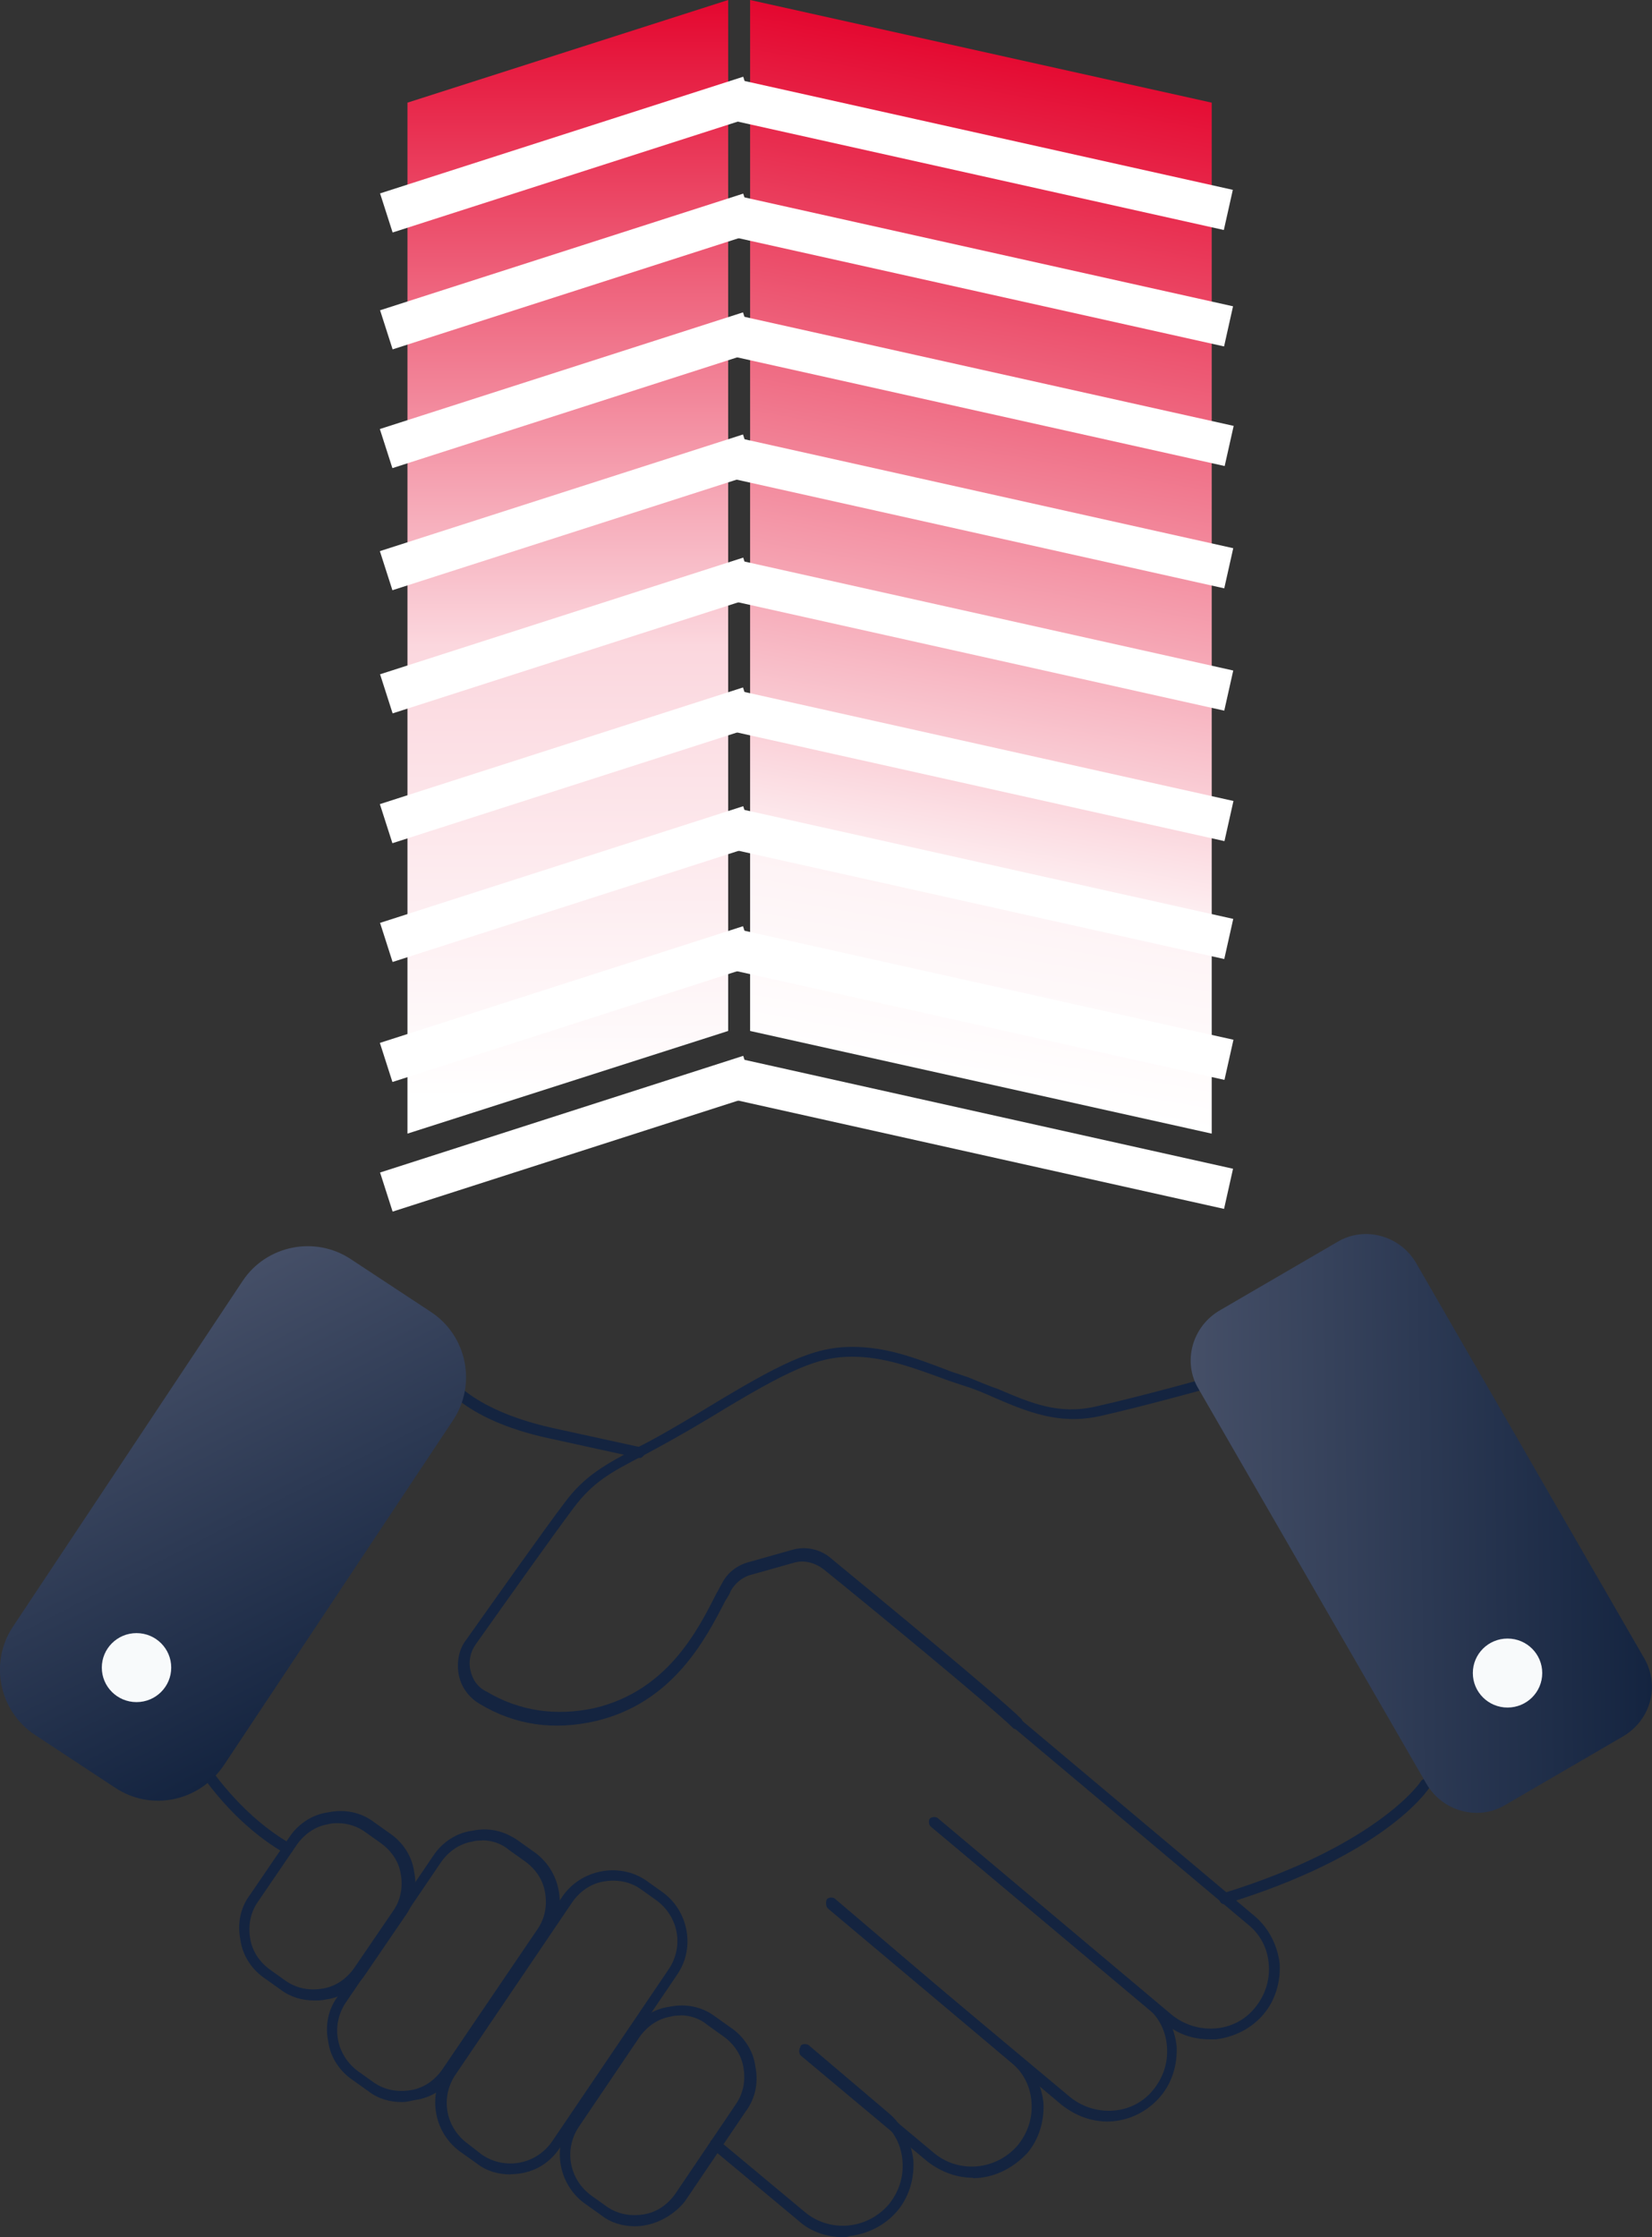
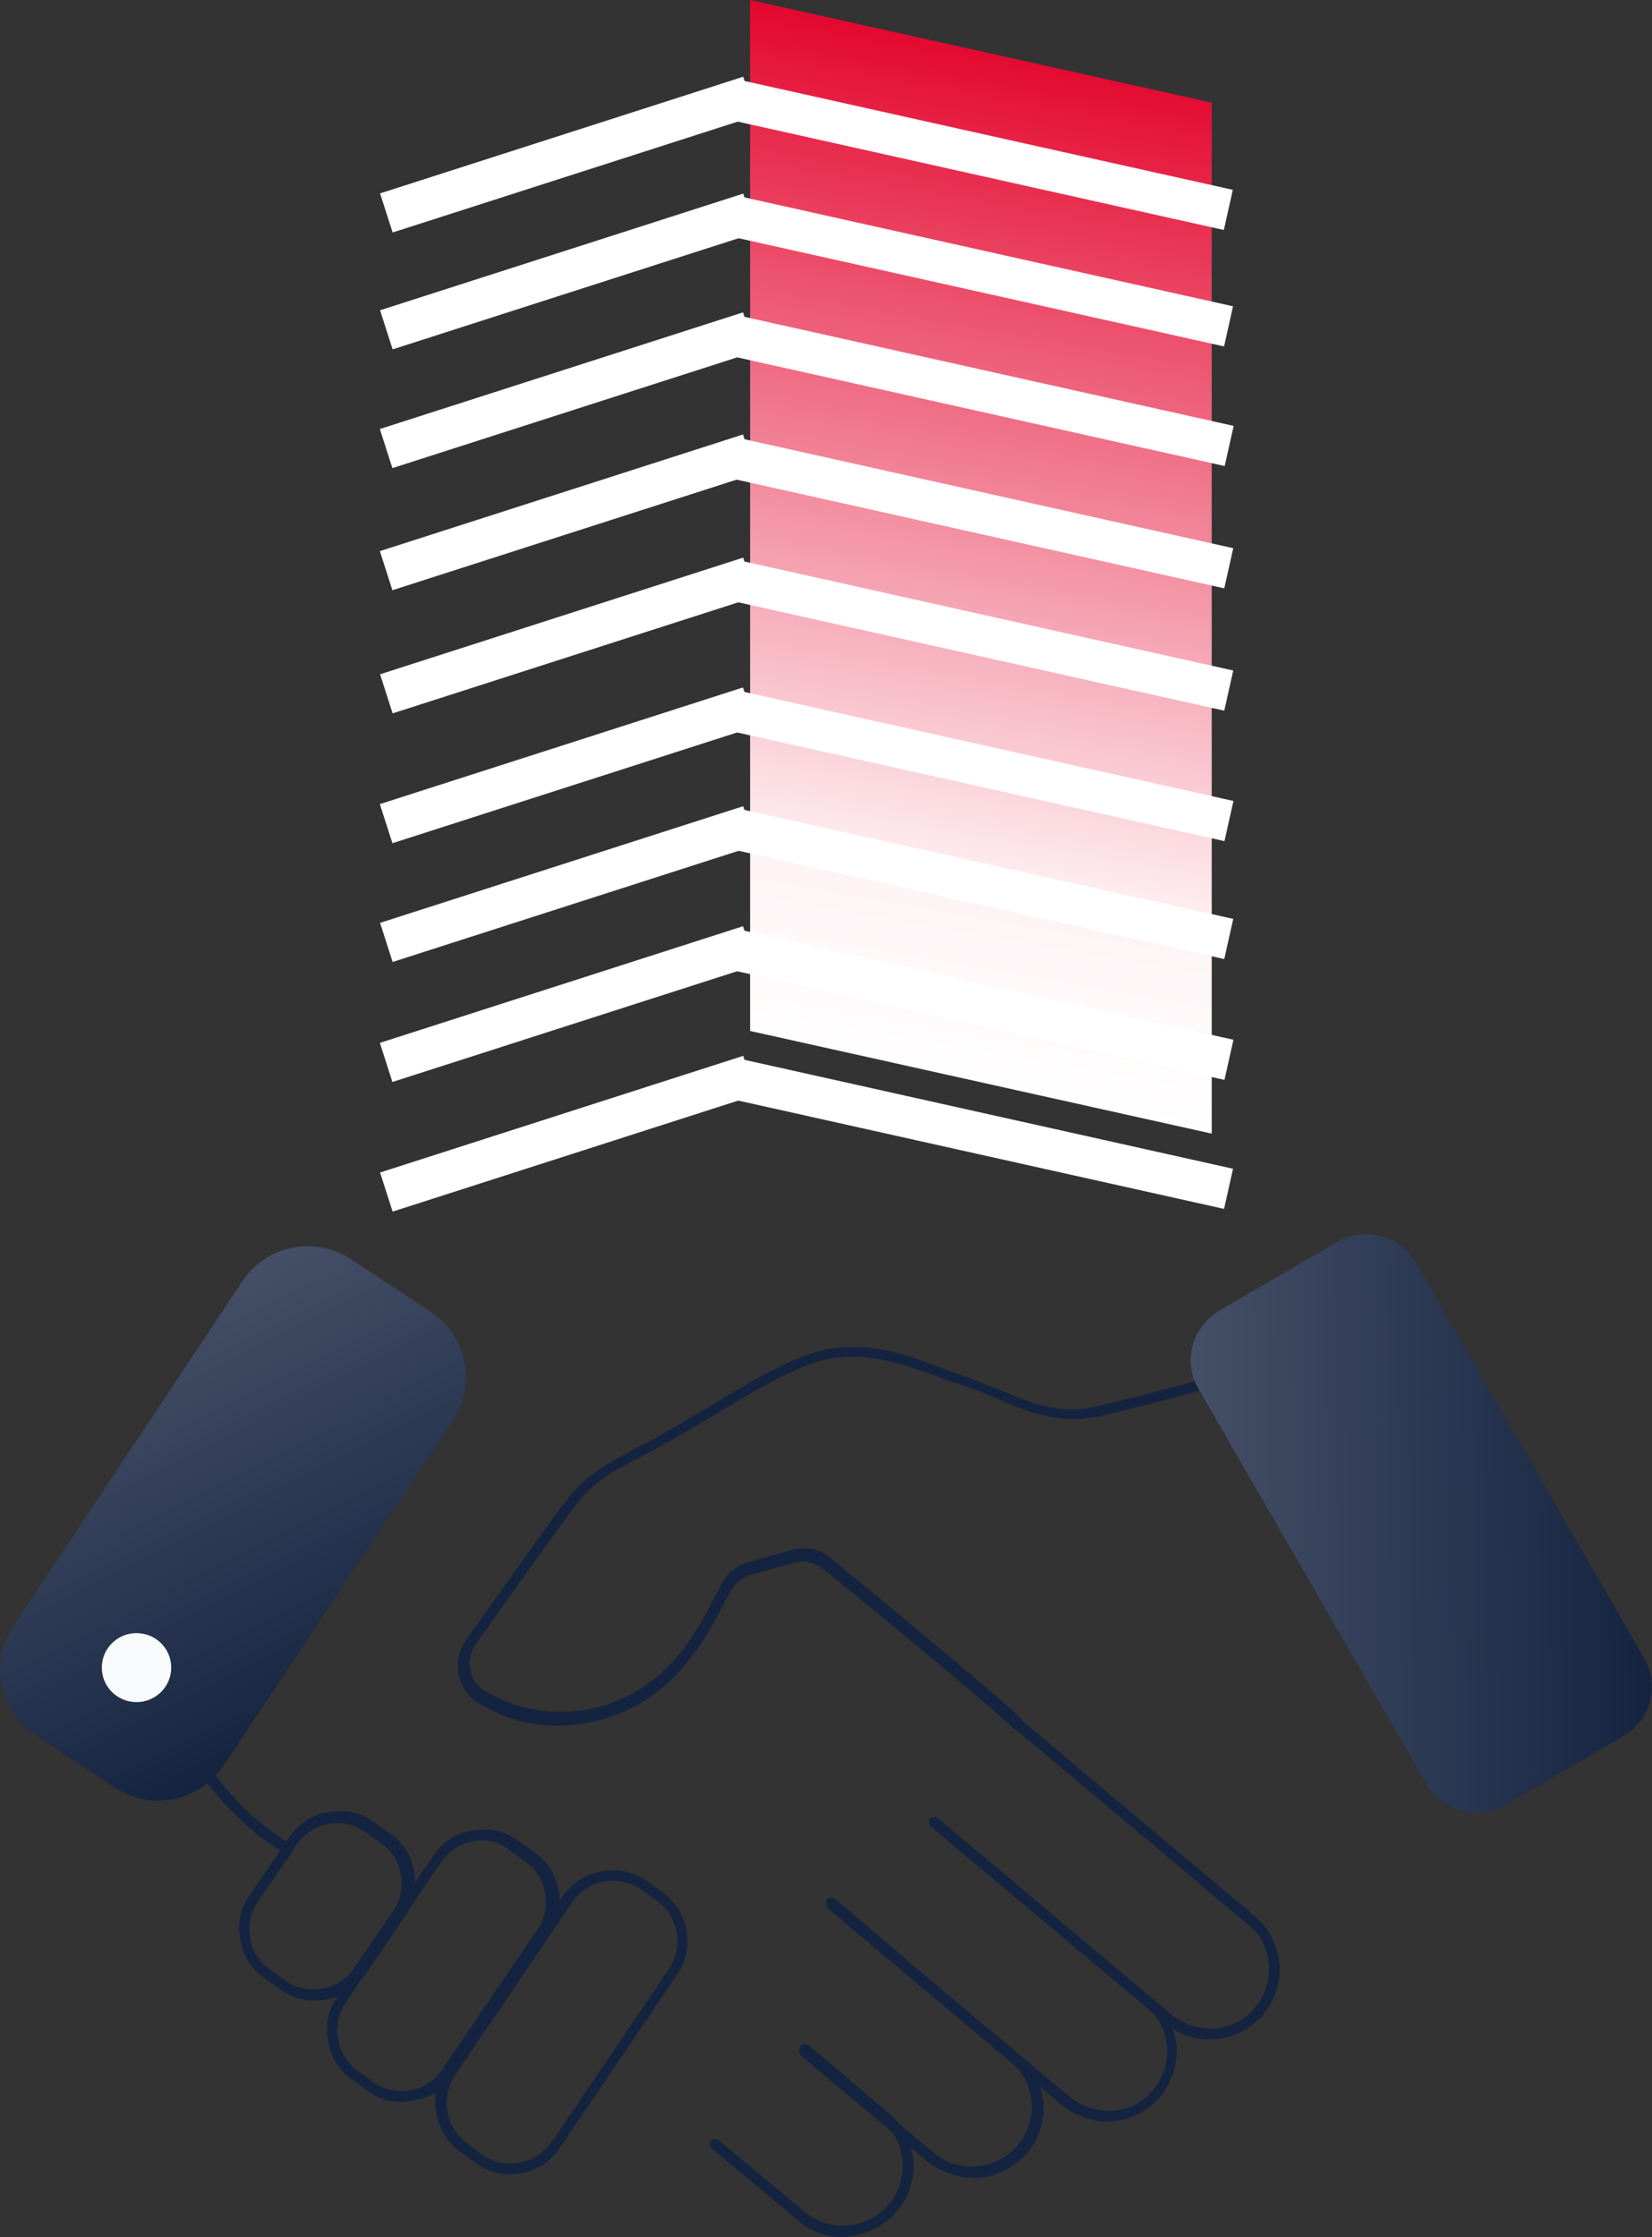
<svg xmlns="http://www.w3.org/2000/svg" xmlns:xlink="http://www.w3.org/1999/xlink" id="uuid-f4b18fd1-2bac-4490-a354-95f6425608bf" data-name="Livello 1" viewBox="0 0 79.02 107">
  <rect x="0" y="0" width="79.02" height="107" fill="#333333" stroke="none" />
  <defs>
    <clipPath id="uuid-14dad46a-3511-4e7b-af35-72cde5e267b8">
      <rect x="0" width="79" height="107" style="fill: none;" />
    </clipPath>
    <linearGradient id="uuid-153cee97-56d4-41a4-970d-e571bf10fca6" data-name="Sfumatura senza nome 3" x1="346.56" y1="-189.08" x2="368.41" y2="-188.79" gradientTransform="translate(-289.5 -116.08) scale(1 -1)" gradientUnits="userSpaceOnUse">
      <stop offset="0" stop-color="#454f67" />
      <stop offset="1" stop-color="#142440" />
    </linearGradient>
    <linearGradient id="uuid-bf8f7ce4-0955-4ba1-9f35-06091f6a02d9" data-name="Sfumatura senza nome 3" x1="295.83" y1="-179.56" x2="305.48" y2="-198.33" xlink:href="#uuid-153cee97-56d4-41a4-970d-e571bf10fca6" />
    <linearGradient id="uuid-cdbcdd9b-883c-4a3d-8634-267ac962cf40" data-name="Sfumatura senza nome 11" x1="332.12" y1="-167.61" x2="340.71" y2="-118.78" gradientTransform="translate(-289.5 -116.08) scale(1 -1)" gradientUnits="userSpaceOnUse">
      <stop offset="0" stop-color="#fff" />
      <stop offset=".19" stop-color="#fef3f5" />
      <stop offset="1" stop-color="#e4072f" />
    </linearGradient>
    <linearGradient id="uuid-cc15cd59-8935-4af4-a50a-66edd4da5b40" data-name="Sfumatura senza nome 10" x1="316.67" y1="-170.3" x2="316.67" y2="-116.08" gradientTransform="translate(-289.5 -116.08) scale(1 -1)" gradientUnits="userSpaceOnUse">
      <stop offset=".03" stop-color="#fff" />
      <stop offset=".43" stop-color="#fbd7de" />
      <stop offset="1" stop-color="#e4072f" />
    </linearGradient>
  </defs>
  <g style="clip-path: url(#uuid-14dad46a-3511-4e7b-af35-72cde5e267b8);">
    <g>
      <path d="M48.68,82.71c-.05,0-.16,0-.21-.05-1.04-1.03-7.21-6.1-9.07-7.6-.41-.31-.93-.47-1.45-.31l-2.02,.57c-.41,.1-.78,.41-.98,.78-.05,.15-.16,.31-.26,.47-.93,1.81-2.49,4.86-6.17,5.74-2.02,.47-3.89,.21-5.6-.83-.52-.31-.88-.83-.98-1.4-.1-.57,0-1.19,.36-1.65,1.61-2.27,3.73-5.27,4.67-6.51,.98-1.34,1.97-1.86,3.52-2.69,.83-.41,1.81-.98,3.11-1.76,3.73-2.27,5.29-3.05,7.15-3.05,1.61,0,2.9,.47,4.77,1.19l.78,.26c.52,.21,.98,.41,1.45,.57,1.56,.67,2.9,1.24,4.67,.83,2.33-.52,5.6-1.45,5.65-1.45,.16-.05,.26,.05,.31,.16,.05,.16-.05,.26-.16,.31-.05,0-3.32,.93-5.65,1.45-1.92,.41-3.42-.21-4.98-.88-.47-.21-.93-.41-1.45-.57l-.78-.26c-1.81-.67-3.11-1.14-4.61-1.14-1.61,0-2.95,.57-6.84,2.95-1.3,.78-2.33,1.34-3.11,1.76-1.61,.83-2.44,1.29-3.37,2.53-.93,1.24-3.06,4.24-4.67,6.51-.26,.36-.36,.83-.26,1.24,.1,.47,.36,.83,.78,1.03,1.56,.93,3.32,1.19,5.18,.78,3.47-.83,4.92-3.72,5.81-5.48,.1-.15,.16-.31,.26-.47,.26-.52,.73-.88,1.3-1.03l2.02-.57c.67-.21,1.4-.05,1.92,.41,2.38,1.96,8.03,6.62,9.07,7.65,.1,.1,.1,.26,0,.36-.05,.16-.1,.16-.16,.16Z" style="fill: #142440;" />
-       <path d="M58.58,91.08c-.1,0-.21-.05-.26-.21-.05-.16,.05-.26,.16-.31,7.36-2.27,9.49-5.32,9.49-5.38,.1-.1,.26-.16,.36-.05,.1,.1,.16,.26,.05,.36-.1,.16-2.18,3.26-9.8,5.58q.05,0,0,0Z" style="fill: #142440;" />
-       <path d="M30.59,69.73h-.05l-4.25-.93c-4.35-.93-5.29-2.84-5.34-2.89-.05-.1,0-.26,.1-.36,.1-.05,.26,0,.36,.1,0,0,.88,1.71,4.98,2.64l4.25,.93c.16,.05,.21,.16,.21,.31-.05,.1-.16,.21-.26,.21Z" style="fill: #142440;" />
      <path d="M13.74,88.7c-.05,0-.1,0-.1-.05-2.85-1.65-4.41-4.39-4.51-4.55-.05-.1-.05-.26,.1-.36,.1-.05,.26-.05,.36,.1,0,.05,1.61,2.79,4.3,4.34,.1,.05,.16,.21,.1,.36-.1,.1-.16,.15-.26,.15Z" style="fill: #142440;" />
      <path d="M19.23,100.54c-.57,0-1.14-.15-1.61-.52l-.73-.52c-.62-.41-1.09-1.09-1.19-1.86-.16-.78,0-1.55,.47-2.17l4.56-6.72c.41-.62,1.09-1.09,1.87-1.19,.78-.16,1.5,0,2.18,.47l.73,.52c1.3,.88,1.66,2.69,.78,3.98l-4.56,6.72c-.41,.62-1.09,1.09-1.87,1.19-.26,.05-.41,.1-.62,.1Zm3.84-12.51c-.16,0-.31,0-.47,.05-.62,.1-1.14,.47-1.5,.98l-4.56,6.72c-.73,1.09-.47,2.53,.62,3.31l.73,.52c.52,.36,1.14,.46,1.76,.36,.62-.1,1.14-.47,1.5-.98l4.56-6.72c.36-.52,.47-1.14,.36-1.76-.1-.62-.47-1.14-.98-1.5l-.73-.52c-.36-.31-.83-.47-1.3-.47Z" style="fill: #142440;" />
      <path d="M24.42,104c-.57,0-1.14-.15-1.61-.52l-.73-.52c-1.3-.88-1.66-2.69-.78-3.98l5.6-8.27c.88-1.29,2.7-1.65,3.99-.78l.73,.52c1.3,.88,1.66,2.69,.78,3.98l-5.6,8.27c-.57,.88-1.45,1.29-2.38,1.29Zm-1.35-.93c1.09,.72,2.54,.47,3.32-.62l5.6-8.27c.73-1.09,.47-2.53-.62-3.31l-.73-.52c-.52-.36-1.14-.47-1.76-.36-.62,.1-1.14,.47-1.5,.98l-5.6,8.27c-.73,1.09-.47,2.53,.62,3.31l.67,.52Z" style="fill: #142440;" />
-       <path d="M30.38,106.48c-.57,0-1.14-.15-1.61-.52l-.73-.52c-1.3-.88-1.66-2.69-.78-3.98l2.9-4.29c.41-.62,1.09-1.09,1.87-1.19,.78-.16,1.56,0,2.18,.47l.73,.52c.62,.41,1.09,1.09,1.19,1.86,.16,.78,0,1.55-.47,2.17l-2.9,4.29c-.57,.72-1.5,1.19-2.38,1.19Zm2.18-10.08c-.16,0-.31,0-.47,.05-.62,.1-1.14,.47-1.5,.98l-2.9,4.29c-.73,1.09-.47,2.53,.62,3.31l.73,.52c.52,.36,1.14,.46,1.76,.36,.62-.1,1.14-.47,1.5-.98l2.9-4.29c.36-.52,.47-1.14,.36-1.76-.1-.62-.47-1.14-.98-1.5l-.73-.52c-.36-.31-.83-.47-1.3-.47Z" style="fill: #142440;" />
      <path d="M52.98,101.47c-.78,0-1.5-.26-2.18-.78l-11.2-9.41c-.1-.1-.1-.26-.05-.36,.05-.1,.26-.1,.36-.05l11.25,9.41c.57,.47,1.3,.72,2.07,.67,.78-.05,1.45-.41,1.92-.98,.47-.57,.73-1.29,.67-2.07-.05-.78-.41-1.45-.98-1.91l-10.32-8.63c-.1-.1-.1-.26-.05-.36,.1-.1,.26-.1,.36-.05l10.26,8.63c.67,.57,1.09,1.4,1.19,2.27,.05,.88-.21,1.76-.78,2.43-.67,.78-1.61,1.19-2.54,1.19Z" style="fill: #142440;" />
      <path d="M46.55,104.16c-.78,0-1.5-.26-2.18-.77l-6.06-5.07c-.1-.1-.1-.26-.05-.36,.1-.1,.26-.1,.36-.05l6.06,5.07c1.19,.98,2.95,.83,3.99-.36,.47-.57,.73-1.29,.67-2.07-.05-.78-.41-1.45-.98-1.91l-8.76-7.44c-.1-.1-.1-.26-.05-.36,.1-.1,.26-.1,.36-.05l8.81,7.5c.67,.57,1.09,1.4,1.19,2.27,.05,.88-.21,1.76-.78,2.43-.73,.77-1.66,1.19-2.59,1.19Z" style="fill: #142440;" />
      <path d="M40.33,107c-.78,0-1.56-.26-2.13-.78l-4.15-3.46c-.1-.1-.1-.26-.05-.36,.05-.1,.26-.1,.36-.05l4.15,3.46c1.19,.98,2.95,.83,3.99-.36,.47-.57,.73-1.29,.67-2.07-.05-.78-.41-1.45-.98-1.91l-3.84-3.26c-.1-.1-.1-.26-.05-.36,.05-.1,.26-.1,.36-.05l3.84,3.26c.67,.57,1.09,1.39,1.19,2.27,.05,.88-.21,1.76-.78,2.43-.57,.67-1.4,1.09-2.28,1.19-.1,.05-.21,.05-.31,.05Z" style="fill: #142440;" />
      <path d="M57.85,97.54c-.78,0-1.56-.26-2.13-.78l-11.2-9.41c-.1-.1-.1-.26-.05-.36,.1-.1,.26-.1,.36-.05l11.2,9.41c.57,.47,1.3,.72,2.07,.67,.78-.05,1.45-.41,1.92-.98,.47-.57,.73-1.29,.67-2.07-.05-.78-.41-1.45-.98-1.91l-11.2-9.41c-.1-.1-.1-.26-.05-.36,.1-.1,.26-.1,.36-.05l11.2,9.41c.67,.57,1.09,1.4,1.19,2.27,.05,.88-.21,1.76-.78,2.43-.57,.67-1.4,1.09-2.28,1.19h-.31Z" style="fill: #142440;" />
      <path d="M15.03,95.68c-.57,0-1.14-.16-1.61-.52l-.73-.52c-.62-.41-1.09-1.09-1.19-1.86-.16-.78,0-1.55,.47-2.17l1.87-2.74c.41-.62,1.09-1.09,1.87-1.19,.78-.16,1.56,0,2.18,.47l.73,.52c.62,.41,1.09,1.09,1.19,1.86,.16,.78,0,1.55-.47,2.17l-1.87,2.74c-.41,.62-1.09,1.09-1.87,1.19-.21,.05-.36,.05-.57,.05Zm1.14-8.48c-.16,0-.31,0-.47,.05-.62,.1-1.14,.47-1.5,.98l-1.87,2.74c-.36,.52-.47,1.14-.36,1.76,.1,.62,.47,1.14,.98,1.5l.73,.52c.52,.36,1.14,.47,1.76,.36,.62-.1,1.14-.47,1.5-.98l1.87-2.74c.36-.52,.47-1.14,.36-1.76-.1-.62-.47-1.14-.99-1.5l-.73-.52c-.36-.26-.83-.41-1.3-.41Z" style="fill: #142440;" />
      <path d="M77.6,83.07l-5.6,3.26c-1.3,.78-3.01,.31-3.78-1.03l-10.89-18.87c-.78-1.29-.31-3,1.04-3.77l5.6-3.26c1.3-.78,3.01-.31,3.78,1.03l10.89,18.87c.78,1.34,.31,3-1.04,3.77Z" style="fill: url(#uuid-153cee97-56d4-41a4-970d-e571bf10fca6);" />
      <path d="M5.5,85.5l-3.84-2.53c-1.71-1.14-2.18-3.46-1.04-5.17l10.99-16.54c1.14-1.71,3.47-2.17,5.18-1.03l3.84,2.53c1.71,1.14,2.18,3.46,1.04,5.17l-10.99,16.54c-1.19,1.71-3.47,2.17-5.18,1.03Z" style="fill: url(#uuid-bf8f7ce4-0955-4ba1-9f35-06091f6a02d9);" />
-       <path d="M72.11,81.67c.92,0,1.66-.74,1.66-1.65s-.74-1.65-1.66-1.65-1.66,.74-1.66,1.65,.74,1.65,1.66,1.65Z" style="fill: #f8fafb;" />
      <path d="M6.53,81.41c.92,0,1.66-.74,1.66-1.65s-.74-1.65-1.66-1.65-1.66,.74-1.66,1.65,.74,1.65,1.66,1.65Z" style="fill: #f8fafb;" />
      <path d="M57.96,54.22l-22.08-4.91V0l22.08,4.91V54.22Z" style="fill: url(#uuid-cdbcdd9b-883c-4a3d-8634-267ac962cf40);" />
-       <path d="M19.49,54.22l15.34-4.91V0l-15.34,4.91V54.22Z" style="fill: url(#uuid-cc15cd59-8935-4af4-a50a-66edd4da5b40);" />
      <path d="M35.24,3.79l-.43,1.92,23.73,5.29,.43-1.92L35.24,3.79Z" style="fill: #fff;" />
      <path d="M35.55,3.67l-17.37,5.58,.6,1.87,17.37-5.58-.6-1.87Z" style="fill: #fff;" />
      <path d="M35.25,9.36l-.43,1.92,23.73,5.29,.43-1.92-23.73-5.29Z" style="fill: #fff;" />
      <path d="M35.55,9.26l-17.37,5.58,.6,1.87,17.37-5.58-.6-1.87Z" style="fill: #fff;" />
      <path d="M35.28,15.08l-.43,1.92,23.73,5.29,.43-1.92-23.73-5.29Z" style="fill: #fff;" />
      <path d="M35.54,14.94l-17.37,5.58,.6,1.87,17.37-5.58-.6-1.87Z" style="fill: #fff;" />
      <path d="M35.26,20.93l-.43,1.92,23.73,5.29,.43-1.92-23.73-5.29Z" style="fill: #fff;" />
      <path d="M35.54,20.78l-17.37,5.58,.6,1.87,17.37-5.58-.6-1.87Z" style="fill: #fff;" />
      <path d="M35.26,26.78l-.43,1.92,23.73,5.29,.43-1.92-23.73-5.29Z" style="fill: #fff;" />
      <path d="M35.55,26.67l-17.37,5.58,.6,1.87,17.37-5.58-.6-1.87Z" style="fill: #fff;" />
      <path d="M35.27,33.02l-.43,1.92,23.73,5.29,.43-1.92-23.73-5.29Z" style="fill: #fff;" />
      <path d="M35.54,32.88l-17.37,5.58,.6,1.87,17.37-5.58-.6-1.87Z" style="fill: #fff;" />
      <path d="M35.26,38.66l-.43,1.92,23.73,5.29,.43-1.92-23.73-5.29Z" style="fill: #fff;" />
      <path d="M35.55,38.56l-17.37,5.58,.6,1.87,17.37-5.58-.6-1.87Z" style="fill: #fff;" />
      <path d="M35.27,44.44l-.43,1.92,23.73,5.29,.43-1.92-23.73-5.29Z" style="fill: #fff;" />
      <path d="M35.54,44.3l-17.37,5.58,.6,1.87,17.37-5.58-.6-1.87Z" style="fill: #fff;" />
      <path d="M35.25,50.61l-.43,1.92,23.73,5.29,.43-1.92-23.73-5.29Z" style="fill: #fff;" />
      <path d="M35.55,50.5l-17.37,5.58,.6,1.87,17.37-5.58-.6-1.87Z" style="fill: #fff;" />
    </g>
  </g>
</svg>